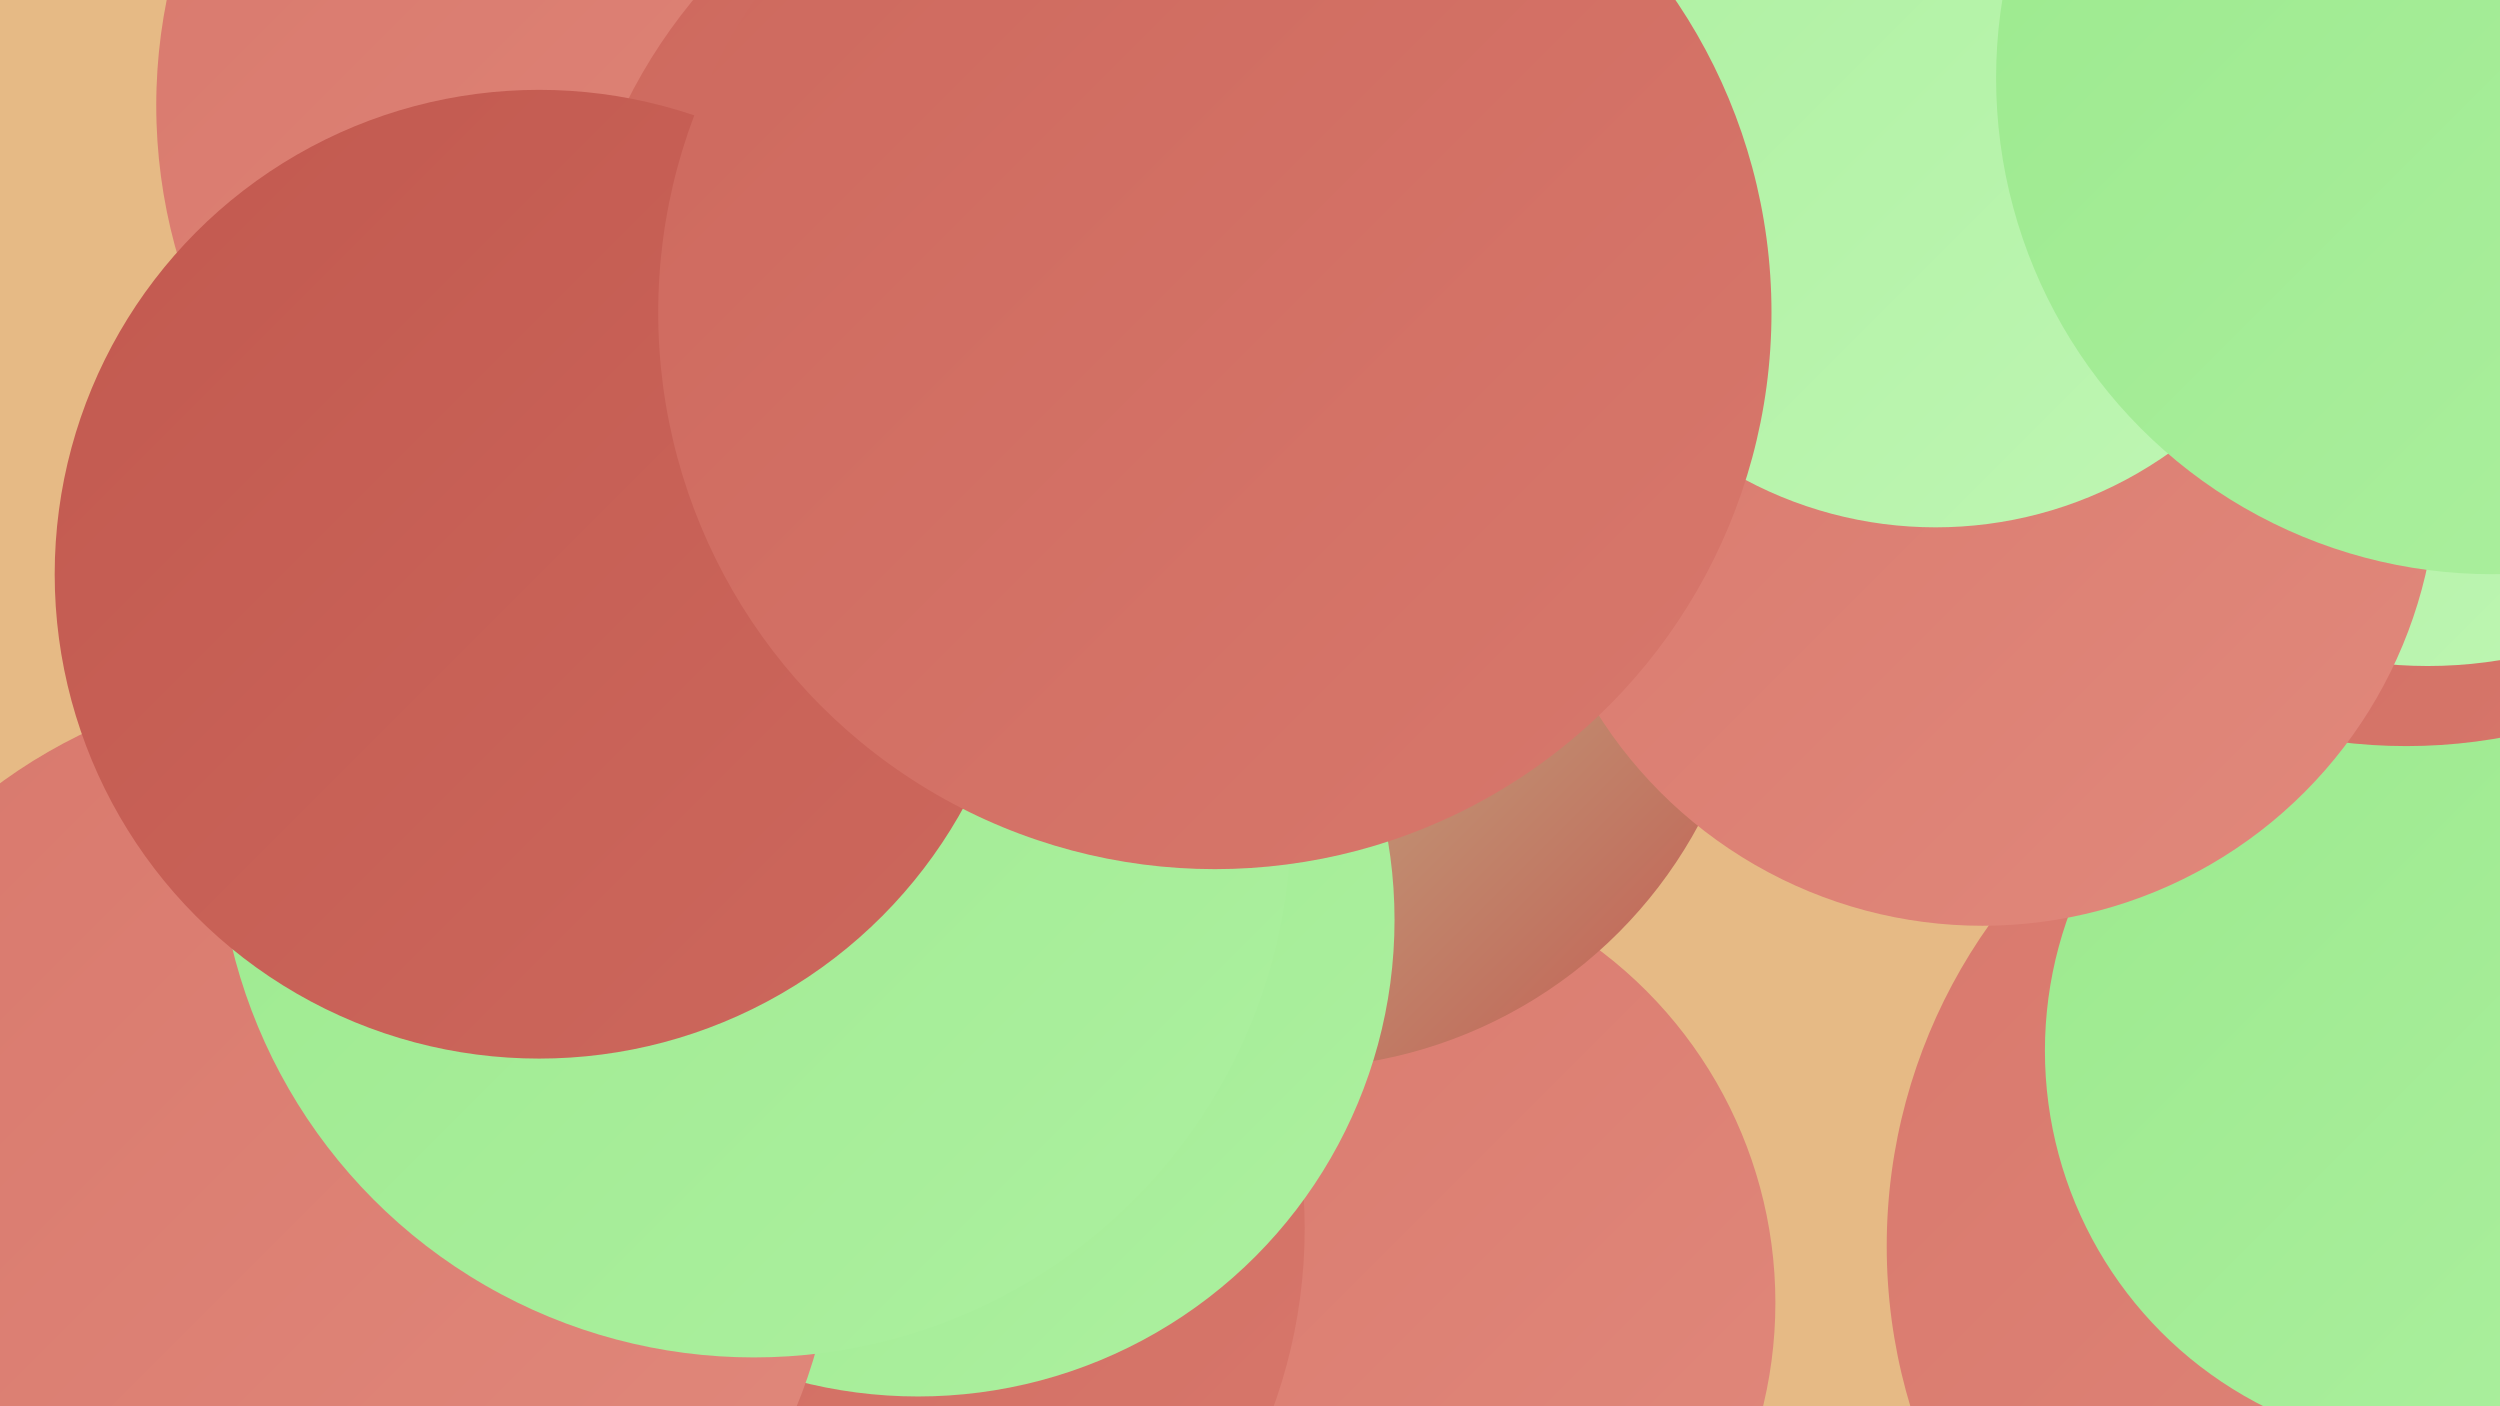
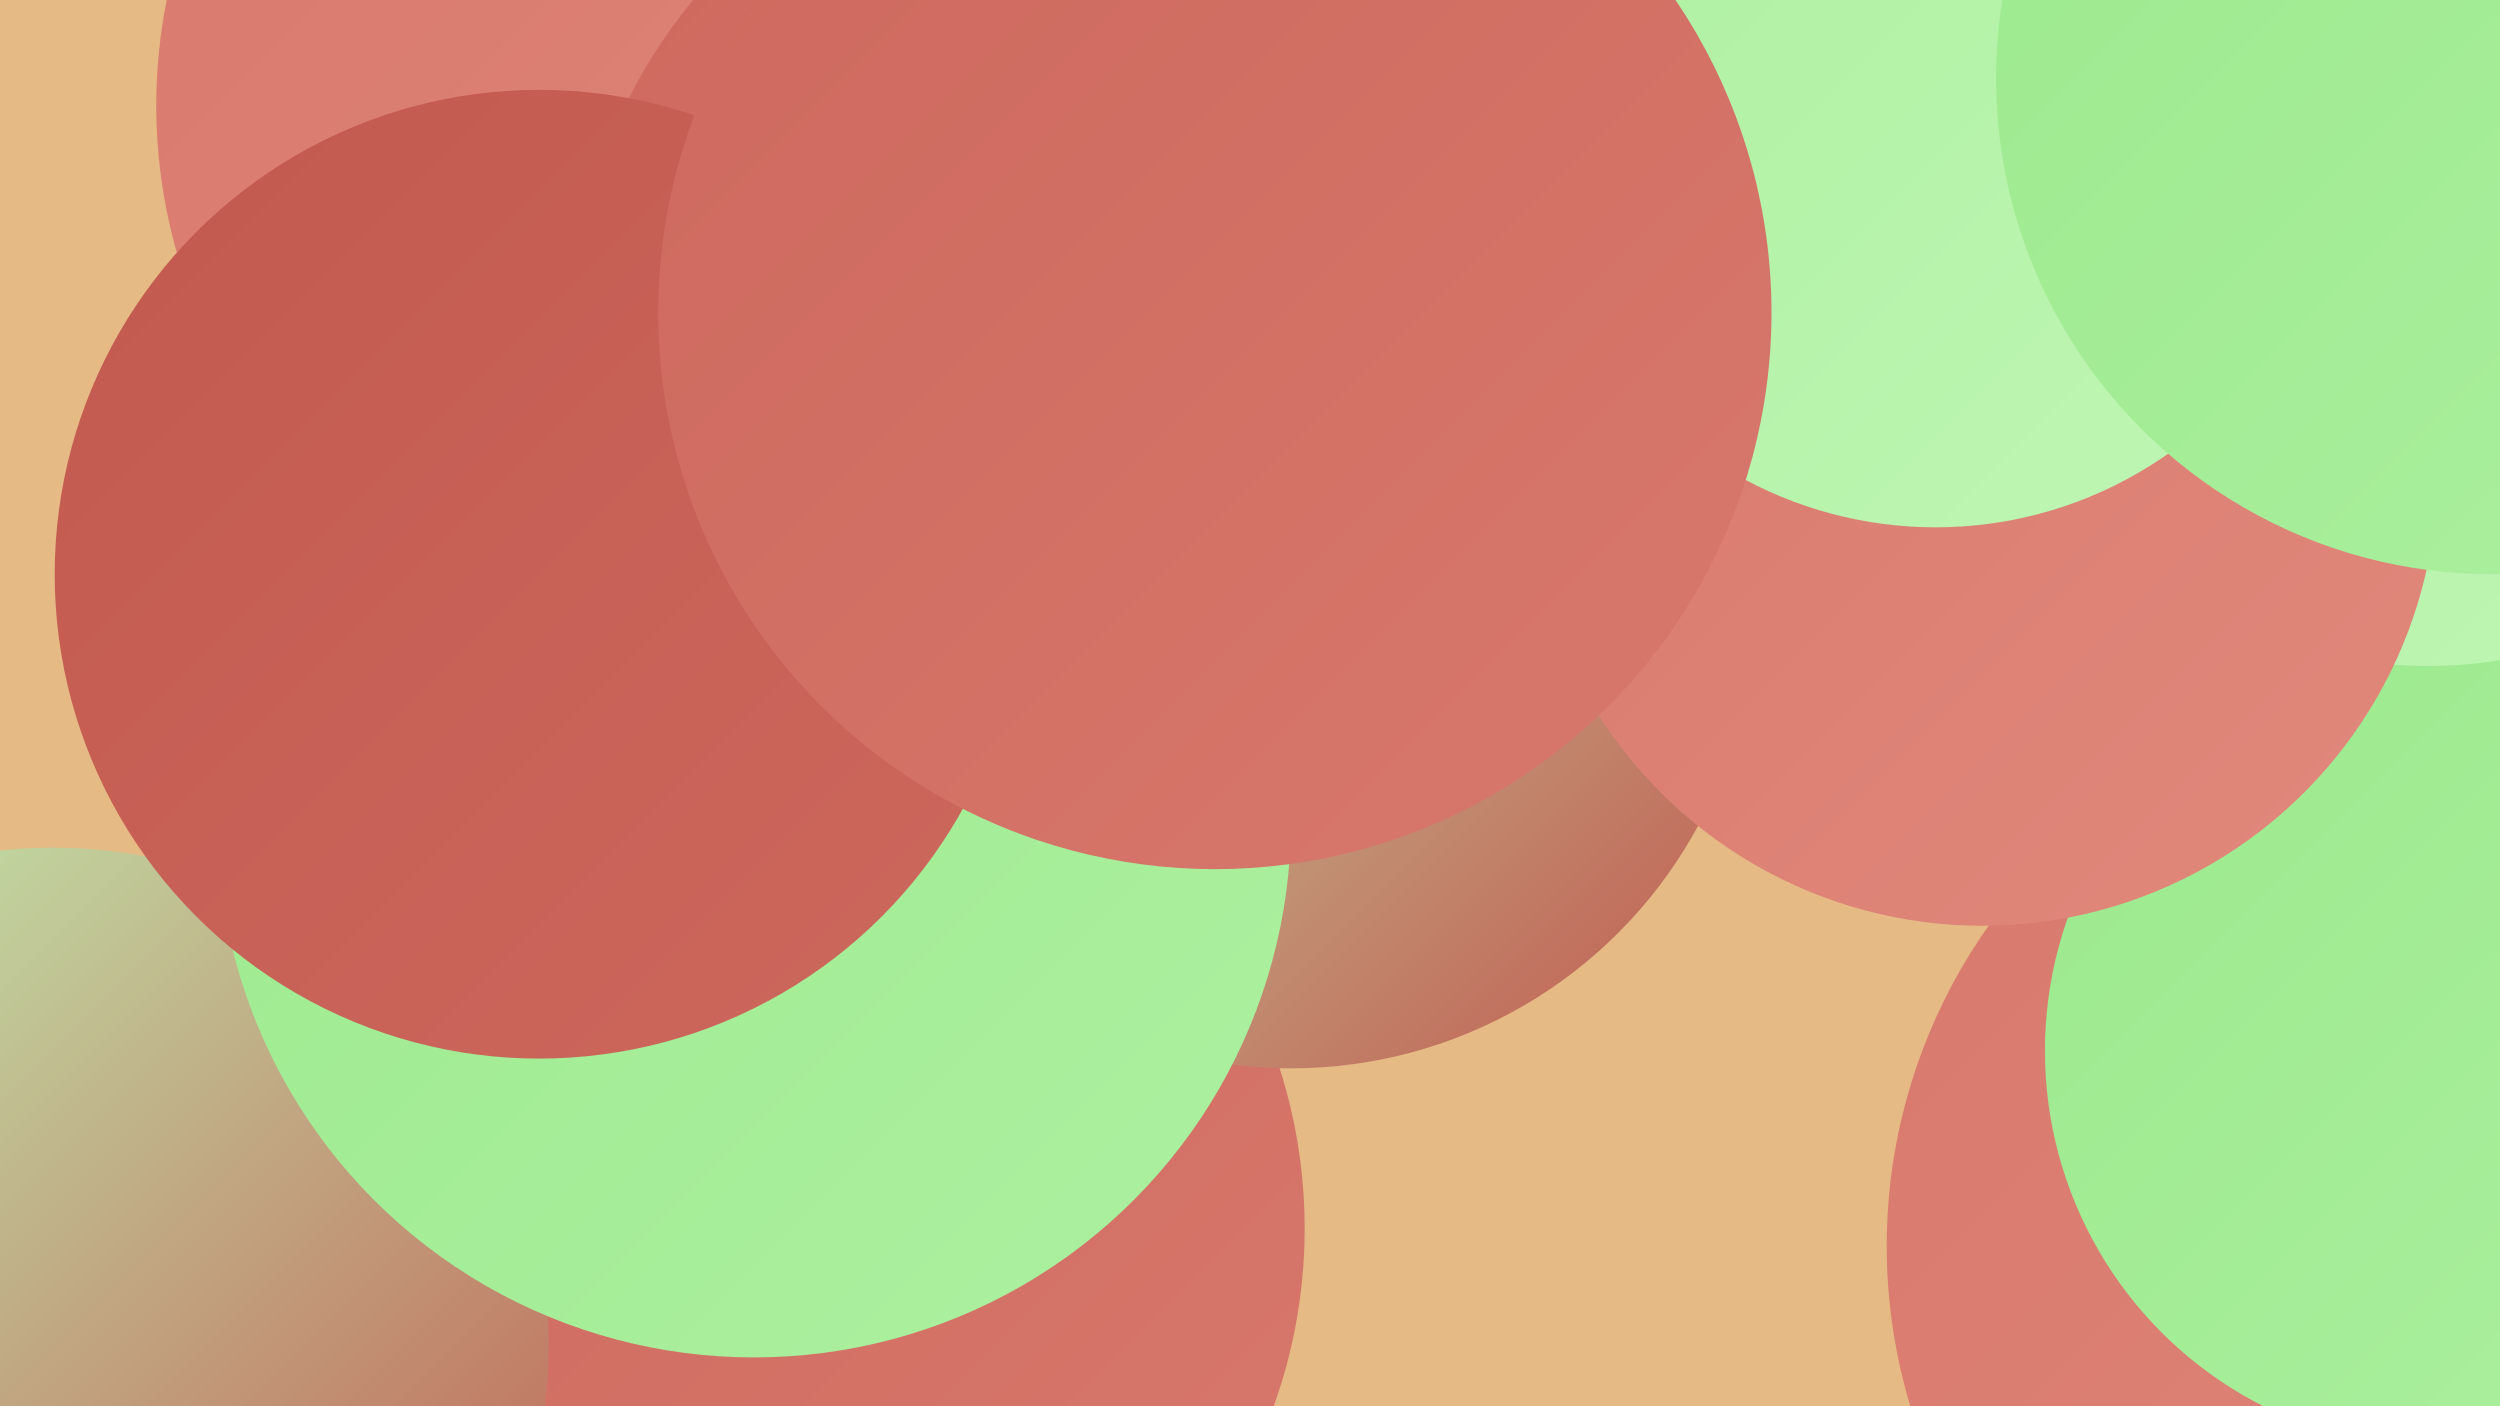
<svg xmlns="http://www.w3.org/2000/svg" width="1280" height="720">
  <defs>
    <linearGradient id="grad0" x1="0%" y1="0%" x2="100%" y2="100%">
      <stop offset="0%" style="stop-color:#c2594f;stop-opacity:1" />
      <stop offset="100%" style="stop-color:#cd685d;stop-opacity:1" />
    </linearGradient>
    <linearGradient id="grad1" x1="0%" y1="0%" x2="100%" y2="100%">
      <stop offset="0%" style="stop-color:#cd685d;stop-opacity:1" />
      <stop offset="100%" style="stop-color:#d8786c;stop-opacity:1" />
    </linearGradient>
    <linearGradient id="grad2" x1="0%" y1="0%" x2="100%" y2="100%">
      <stop offset="0%" style="stop-color:#d8786c;stop-opacity:1" />
      <stop offset="100%" style="stop-color:#e1897c;stop-opacity:1" />
    </linearGradient>
    <linearGradient id="grad3" x1="0%" y1="0%" x2="100%" y2="100%">
      <stop offset="0%" style="stop-color:#e1897c;stop-opacity:1" />
      <stop offset="100%" style="stop-color:#9be98d;stop-opacity:1" />
    </linearGradient>
    <linearGradient id="grad4" x1="0%" y1="0%" x2="100%" y2="100%">
      <stop offset="0%" style="stop-color:#9be98d;stop-opacity:1" />
      <stop offset="100%" style="stop-color:#adf0a0;stop-opacity:1" />
    </linearGradient>
    <linearGradient id="grad5" x1="0%" y1="0%" x2="100%" y2="100%">
      <stop offset="0%" style="stop-color:#adf0a0;stop-opacity:1" />
      <stop offset="100%" style="stop-color:#bff6b4;stop-opacity:1" />
    </linearGradient>
    <linearGradient id="grad6" x1="0%" y1="0%" x2="100%" y2="100%">
      <stop offset="0%" style="stop-color:#bff6b4;stop-opacity:1" />
      <stop offset="100%" style="stop-color:#c2594f;stop-opacity:1" />
    </linearGradient>
  </defs>
  <rect width="1280" height="720" fill="#e6ba85" />
  <circle cx="1253" cy="393" r="220" fill="url(#grad1)" />
-   <circle cx="683" cy="667" r="226" fill="url(#grad2)" />
  <circle cx="399" cy="629" r="269" fill="url(#grad1)" />
-   <circle cx="556" cy="256" r="220" fill="url(#grad0)" />
  <circle cx="661" cy="310" r="237" fill="url(#grad6)" />
  <circle cx="1250" cy="638" r="284" fill="url(#grad2)" />
-   <circle cx="470" cy="471" r="244" fill="url(#grad4)" />
  <circle cx="355" cy="54" r="275" fill="url(#grad2)" />
  <circle cx="1251" cy="538" r="204" fill="url(#grad4)" />
-   <circle cx="1232" cy="107" r="275" fill="url(#grad1)" />
  <circle cx="567" cy="175" r="275" fill="url(#grad1)" />
  <circle cx="27" cy="688" r="254" fill="url(#grad6)" />
  <circle cx="1243" cy="111" r="230" fill="url(#grad5)" />
  <circle cx="1015" cy="241" r="233" fill="url(#grad2)" />
  <circle cx="991" cy="63" r="207" fill="url(#grad5)" />
-   <circle cx="159" cy="618" r="269" fill="url(#grad2)" />
  <circle cx="1276" cy="40" r="254" fill="url(#grad4)" />
  <circle cx="386" cy="420" r="275" fill="url(#grad4)" />
  <circle cx="276" cy="294" r="248" fill="url(#grad0)" />
  <circle cx="622" cy="160" r="285" fill="url(#grad1)" />
</svg>